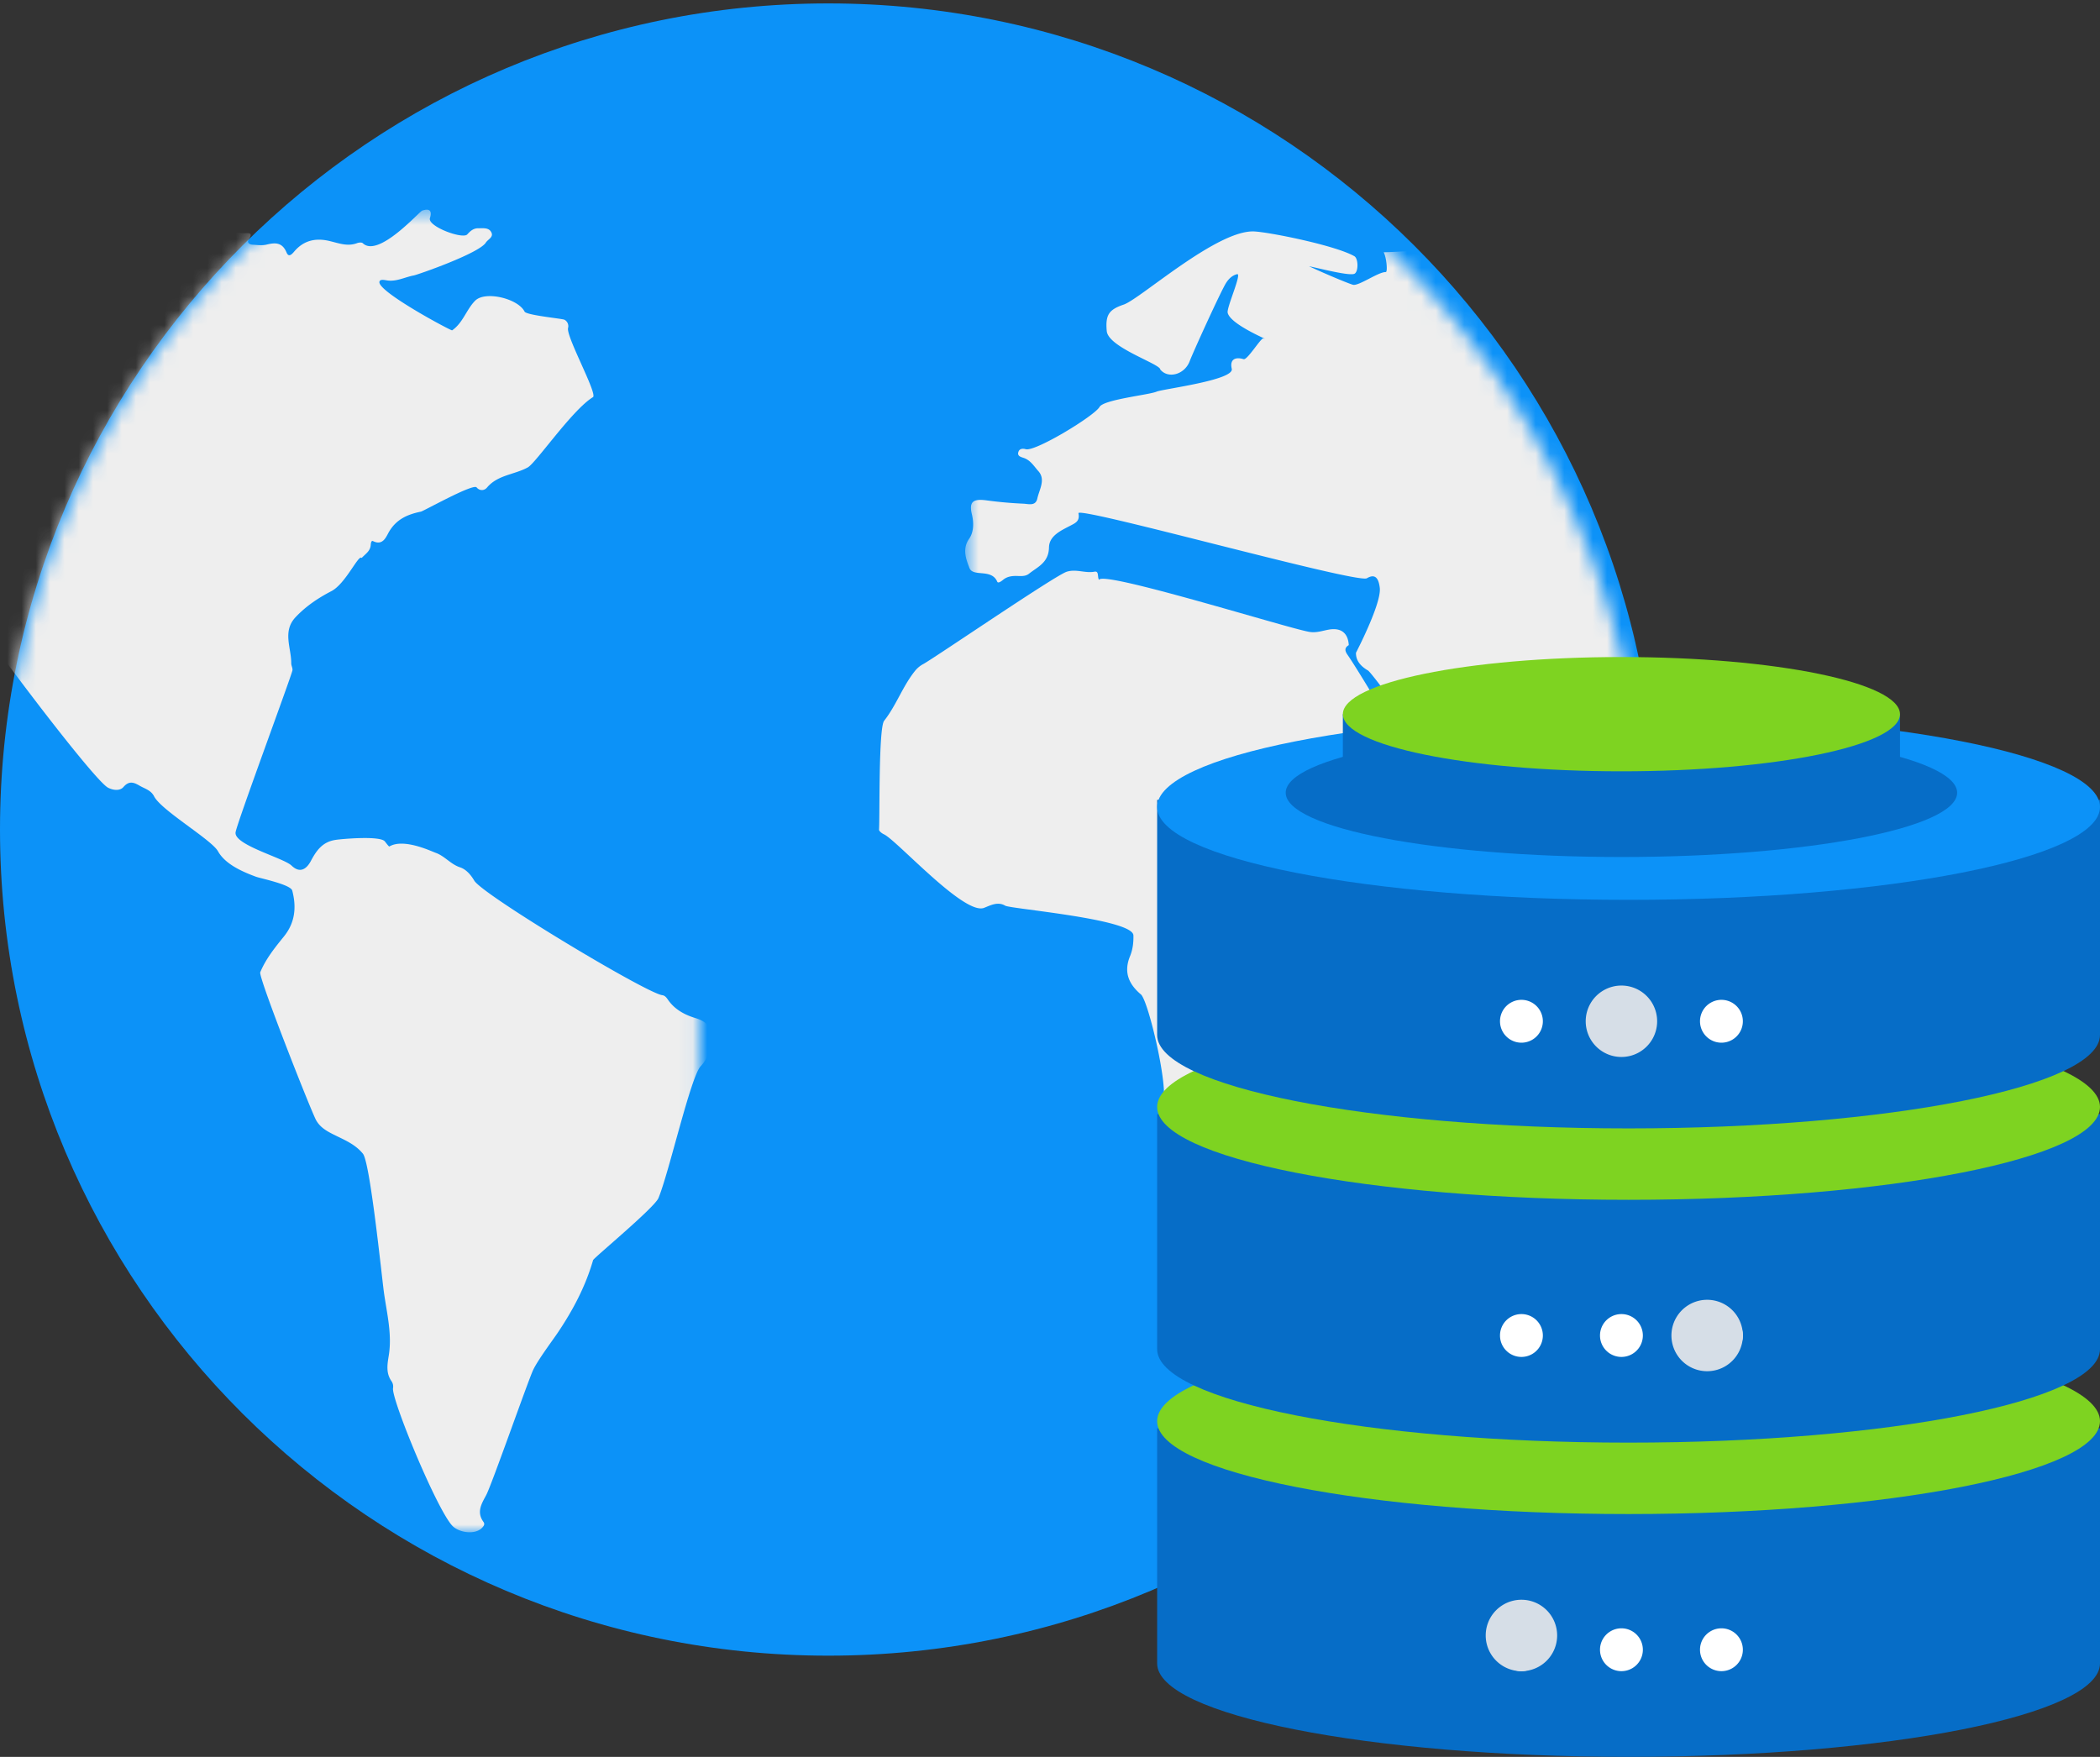
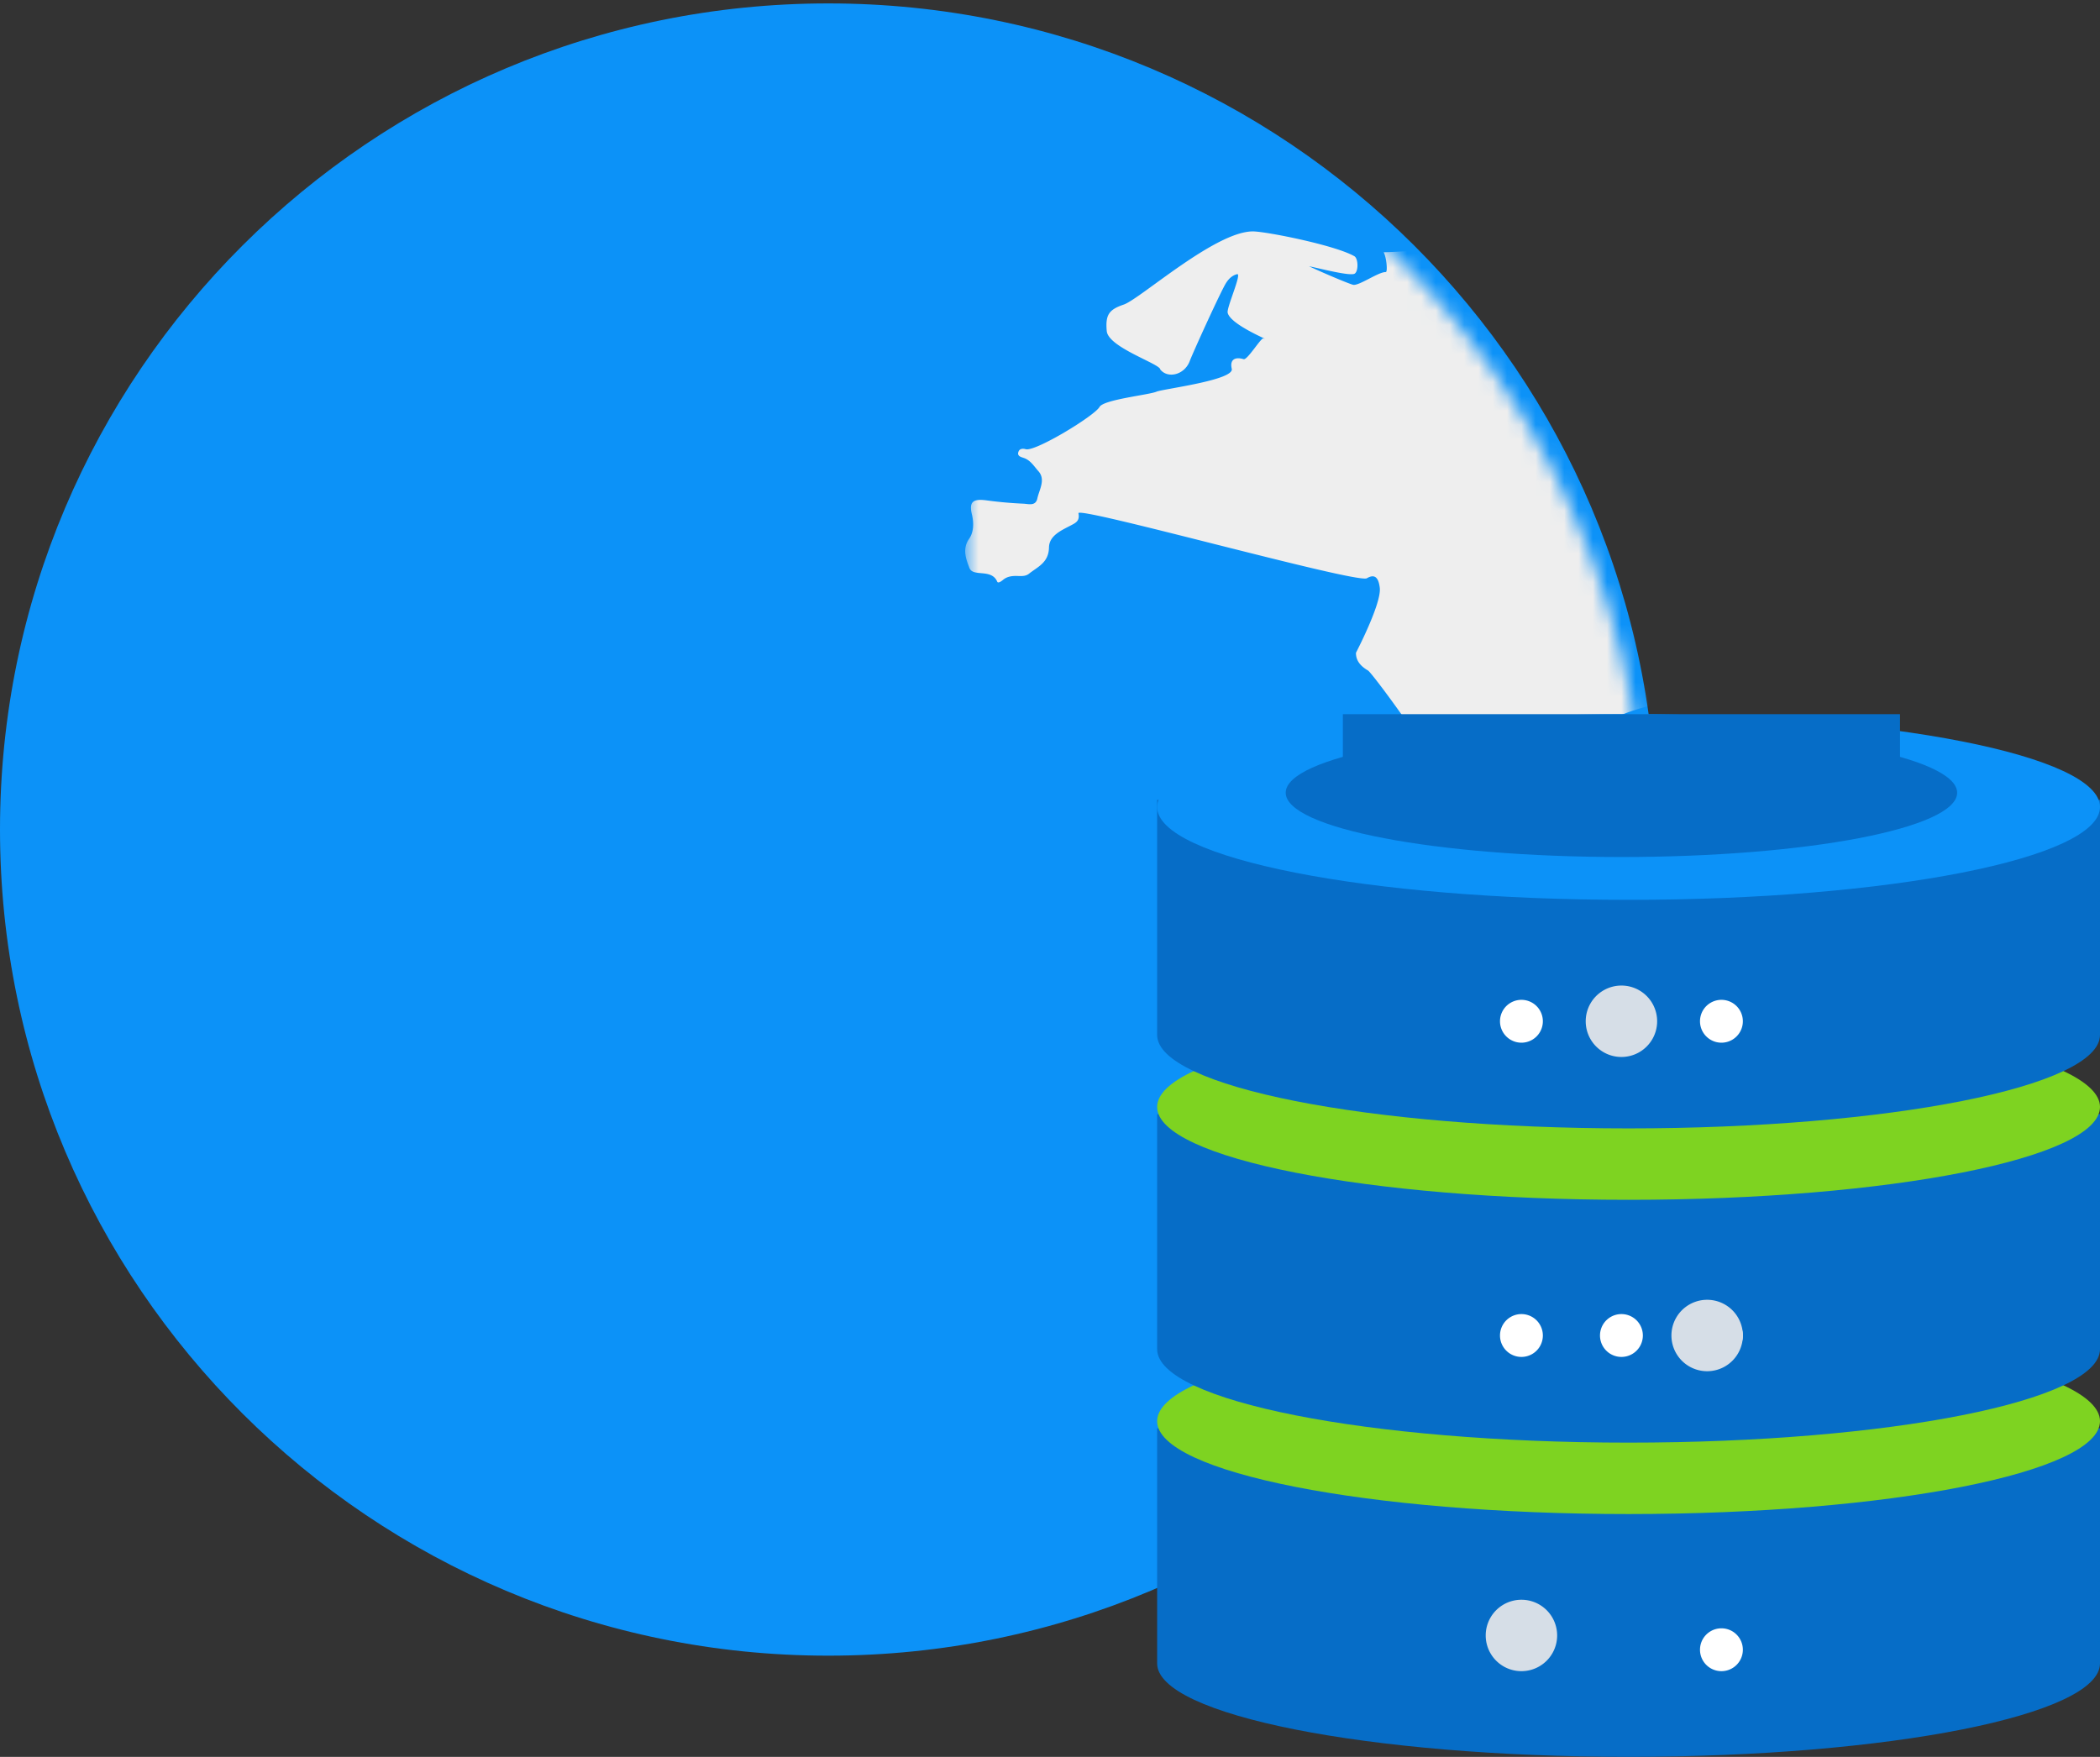
<svg xmlns="http://www.w3.org/2000/svg" xmlns:xlink="http://www.w3.org/1999/xlink" width="147" height="123" viewBox="0 0 147 123">
  <rect x="0" y="0" width="147" height="123" fill="#333333" stroke="none" />
  <defs>
-     <path id="a" d="M19.91 14.442C7.715 25.191 0 41.075 0 58.796c0 20.001 9.83 37.663 24.833 48.241h24.115V14.442H19.909z" />
    <path id="c" d="M91.08 12.035c14.599 10.63 24.114 28.046 24.114 47.727 0 2.432-.145 4.83-.427 7.183H67.565v-54.91H91.08z" />
  </defs>
  <g fill="none" fill-rule="evenodd">
    <g transform="translate(0 .239)">
      <path fill="#0C92F8" d="M115.965 57.836c0 31.942-25.958 57.84-57.985 57.84C25.963 115.676 0 89.778 0 57.836 0 25.894 25.963 0 57.98 0c32.027 0 57.985 25.894 57.985 57.836" />
-       <path fill="#EEE" d="M93.022 43.84c-.45.078-.864.24-1.356.161-1.383-.212-14.501-4.327-14.731-3.645-.138-.184.018-.636-.322-.571-.653.124-1.268-.207-1.944.004-.81.259-9.129 5.95-10.02 6.452a1.867 1.867 0 0 0-.607.502c-.86 1.073-1.3 2.396-2.151 3.479-.4.507-.299 6.76-.359 7.621-.004.106.198.263.34.327.91.42 5.613 5.687 7.01 5.152.46-.18.965-.46 1.485-.152.372.221 8.94.93 8.972 2.078.014.507-.05 1.005-.235 1.452-.46 1.12-.096 1.958.759 2.681.533.457 1.99 6.7 1.53 7.599-.763 1.493 1.839 10.88 2.418 11.736.556.816 1.333 1.631 1.14 2.843-.12.77.62 1.23 1.434 1.088.611-.11 6.743-3.645 8.062-4.825.11-.101.065-.253.019-.387-.322-.926 5.598-8.713 5.713-9.626.124-.958 1.296-10.059 2.634-11.676.62-.751 1.673-1.074 2.165-1.954.744-1.336 1.41-2.719 2.128-4.069.23-.428.29-.87.27-1.345-.018-.373-.183-.516-.523-.332-1.007.548-4.973.46-4.987-.18-.01-.686-.515-1.018-.823-1.511-.547-.876-5.566-9.488-6.725-11.151-.193-.281-.202-.489.097-.664-.05-.848-.542-1.235-1.393-1.087" />
      <mask id="b" fill="#fff">
        <use xlink:href="#a" />
      </mask>
      <path fill="#EEE" d="M48.695 71.043c-.777-.236-1.476-.609-1.952-1.311-.102-.146-.208-.274-.384-.297-1.115-.137-12.572-7.025-13.16-8.02-.254-.43-.583-.797-1.004-.934-.652-.217-1.063-.787-1.697-1.013-.324-.114-2.23-1.038-3.243-.444-.032.02-.212-.226-.314-.353-.32-.41-2.965-.18-3.418-.113-.907.122-1.346.697-1.749 1.456-.268.514-.726.962-1.369.345-.569-.543-4.061-1.448-3.913-2.334.12-.717 3.908-10.925 3.978-11.33.028-.156-.083-.325-.083-.49.009-1.08-.625-2.226.286-3.216.727-.778 1.592-1.358 2.521-1.839 1.009-.523 1.906-2.607 2.123-2.324.255-.278.583-.462.63-.873.013-.122.027-.381.17-.306.704.349.926-.34 1.115-.655.528-.896 1.319-1.222 2.23-1.41.194-.038 3.654-1.985 3.9-1.698.212.255.536.24.73.01.75-.891 1.92-.896 2.854-1.41.569-.311 3.113-4.036 4.56-4.917.348-.217-1.919-4.3-1.739-4.852a.505.505 0 0 0-.259-.57c-.194-.086-2.66-.312-2.789-.571-.458-.91-2.752-1.471-3.46-.76-.61.614-.85 1.552-1.61 2.075-.06.043-5.12-2.654-5.092-3.376.014-.212.291-.16.495-.127.675.123 1.286-.226 1.929-.344.245-.047 4.542-1.532 5.028-2.296.152-.24.573-.382.374-.74-.18-.326-.573-.26-.902-.264-.342-.005-.564.198-.772.429-.32.358-2.803-.561-2.613-1.146.175-.561-.074-.674-.542-.519-.208.07-3.071 3.334-4.158 2.282-.074-.07-.282-.052-.402-.004-.671.254-1.291 0-1.934-.151-.93-.222-1.771-.062-2.438.707-.161.188-.402.486-.56.104-.305-.726-.79-.708-1.41-.557-.31.076-.657.024-.985.005-.218-.019-.407-.146-.245-.387.342-.514-.093-.42-.32-.42-.397-.004-.786-.06-1.124-.235-1.142-.585-2.396-.104-3.612-.448-.823-.236-1.961.057-2.928.406-1.143.42-2.304.297-3.483.018-2.475-.575-4.954-1.098-7.53-.947-2.082.127-3.96 1.08-5.995 1.358-.412.06-1.235 1.72-1.67 1.598-.708-.203-1.35.066-1.975.368-.12.061-.305.113-.259.278.032.104.18.212.296.245.5.137.99 1.004.458 1.075-.865.123-7.183 5.106-7.378 5.441 1.781-.066 3.326-.665 4.852-1.377.671-.316 7.623 1.613 9.473 4.918 2.346 4.187-.407 10.052-.411 10.505-.01.872 10.592 15.036 11.749 15.62.393.203.846.222 1.077-.047.398-.462.736-.32 1.12-.099.365.217.8.311 1.027.754.504.981 4 3.018 4.468 3.838.495.887 1.633 1.41 2.673 1.792.315.113 2.415.542 2.526.962.31 1.174.199 2.258-.592 3.23-.63.778-1.254 1.55-1.647 2.494-.139.335 3.594 9.816 3.923 10.377.217.373.527.608.902.82.814.449 1.734.731 2.363 1.505.509.627 1.323 8.656 1.476 9.75.208 1.466.578 2.919.328 4.409-.102.622-.194 1.211.2 1.772a.659.659 0 0 1 .105.472c-.157.721 3.197 8.836 4.219 9.713.504.433 1.54.56 2.007.08.13-.132.218-.26.098-.425-.5-.688-.116-1.287.194-1.867.38-.702 2.965-8.1 3.293-8.774.333-.698 1.36-2.07 1.698-2.57 1.064-1.575 1.961-3.258 2.493-5.11.046-.156 4.288-3.66 4.575-4.343.749-1.81 2.252-8.496 2.96-9.237.43-.448.61-.976.721-1.56.18-.976-.143-1.518-1.077-1.801" mask="url(#b)" />
      <mask id="d" fill="#fff">
        <use xlink:href="#c" />
      </mask>
      <path fill="#EEE" d="M140.444 59.241c-.07.636-.134 1.278-.25 1.905-.065.363.018.622.32.773.938.486 1.225 1.358 1.433 2.32.236 1.113.828 1.99 1.836 2.546.162.09.324.26.514.085.148-.137.078-.326 0-.462-.366-.632-.333-6.106.166-6.28.38-.133.435.235.403.527-.023.217-.195.486.055.604.287.132 2.71-2.23 2.595-2.796-.273-1.386-.717-2.678-1.957-3.55-.564-.396-1.031-.981-1.133-1.679-.083-.59 2.891-.58 3.058-.603.134-.024 3.82-1.806 4.671-2.787.884-1.014.935-2.296 1.328-3.47.162-.486-.61-2.225-.948-2.447a2.403 2.403 0 0 1-.898-1.066c-.13-.297 3.317-2.465 3.678-1.556.088.217 1.429-.042 1.66-.15.245-.114.213-5.842.426-6.229.694-1.263-4.797-7.756-5.269-8.208-.402-.382 10.186-1.273 11.384-.085.86.853 1.998 1.405 2.636 2.499.116.207.375.179.597.056.278-.15.199-.358.102-.57-.093-.208-.93-3.71-1.79-4.083-.398-.17 7.04-4.517 7.368-4.866-.934-1.146-10.62-3.06-12.36-3.286-.157-.024-5.91.25-6.692-.16-.292-.152-.588-.411-.92-.321-1.291.363-8.812-1.292-9.317-1.207-.259.047-.615.023-.675.344-.162.787-19.237-2.56-19.765-2.914-.661-.434-5.273.844-6.35.938-.195.014-.63 0-.51.472.149.594-6.096.881-7.354 1.131-.708.146-.92.609-.712 1.335.203.702-1.915.839-3.312.34-.208-.072-.458-.265-.62.084.194.344-1.217 1.457-2.248.83-.148-.09-4.163.17-4.737.165.2.363.292 1.4.144 1.39-.49-.023-1.85.958-2.271.892-.218-.038-2.054-.806-3.1-1.302.74.151 2.85.703 3.188.524.282-.151.268-1.066-.014-1.226-1.356-.773-6.13-1.721-7.077-1.735-2.628-.038-7.924 4.734-9.062 5.12-1.04.354-1.295.717-1.193 1.853.097 1.141 3.719 2.292 3.747 2.688l-.01-.01v.01h.005c.536.674 1.711.377 2.068-.585.222-.594 2.21-4.965 2.553-5.483.19-.293.435-.519.763-.6.356-.084-.745 2.349-.661 2.702.203.873 3.163 2.018 2.502 1.797-.171-.061-1.124 1.537-1.388 1.452-.62-.189-.976.052-.828.674.19.797-4.82 1.41-5.259 1.599-.536.23-3.7.551-3.996 1.07-.352.627-4.51 3.154-5.167 2.96-.185-.056-.42-.051-.504.166-.125.32.176.377.356.443.481.156.735.594 1.031.924.528.59.07 1.278-.069 1.91-.116.556-.61.391-.957.372a28.424 28.424 0 0 1-2.618-.235c-.935-.123-1.222.108-1.004.994.143.609.12 1.245-.194 1.693-.523.736-.18 1.518.018 2.046.25.665 1.54.014 1.947.962.056.137.283-.023.412-.132.245-.203.537-.264.851-.269.324-.004.676.066.958-.155.615-.49 1.383-.773 1.401-1.848.019-.816.842-1.175 1.508-1.523.347-.184.666-.312.555-.863-.106-.533 19.506 4.95 20.19 4.55.57-.335.82-.02.903.67.129 1.102-1.666 4.544-1.666 4.544-.018.618.421 1 .842 1.245.356.212 6.578 8.666 6.656 10.458.014.259.227.504.338.759.176.396.42.467.86.4.898-.146 1.628-.645 2.406-1.046.17-.09.31-.42.42-.396 1.286.217 1.777-.769 2.438-1.547-.36-.23-.763.038-1.156-.273.398 0 .703-.038.994.005 1.29.179 2.202-.354 2.91-1.448.374-.575.587-1.268 1.156-1.72.537-.435.453-.755-.065-1.264-.726-.717 3.812-1.721 3.835-1.74.795-.557 8.59 11.396 8.7 12.042.037.207.019.504.334.49.31-.014.957-.09 1.147-.273.194-.19.36-.415.56-.604.508-.471 1.535-5.408 1.785-5.634.823-.755 1.452-1.721 2.47-2.254.162-.09.11-.292.12-.462.014-.344 2.942-1.179 3.224-.74.24.372 5.583 7.506 5.55 7.784" mask="url(#d)" />
    </g>
    <path fill="#066DC7" d="M81 100v16.459C81 120.07 95.774 123 114 123c18.224 0 33-2.929 33-6.541V100H81z" />
    <path fill="#7ED321" d="M147 99.5c0 3.59-14.774 6.5-33 6.5s-33-2.91-33-6.5S95.774 93 114 93s33 2.91 33 6.5" />
    <path fill="#066DC7" d="M81 78v16.459C81 98.073 95.774 101 114 101c18.224 0 33-2.927 33-6.541V78H81z" />
    <path fill="#7ED321" d="M147 77.5c0 3.59-14.774 6.5-33 6.5s-33-2.91-33-6.5S95.774 71 114 71s33 2.91 33 6.5" />
-     <path fill="#FFF" d="M108 93.5a1.5 1.5 0 1 1-3 0 1.5 1.5 0 0 1 3 0M115 93.5a1.5 1.5 0 1 1-3 0 1.5 1.5 0 0 1 3 0M122 93.5a1.5 1.5 0 1 1-3 0 1.5 1.5 0 0 1 3 0M108 115.5a1.5 1.5 0 1 1-3 0 1.5 1.5 0 0 1 3 0M115 115.5a1.5 1.5 0 1 1-3 0 1.5 1.5 0 0 1 3 0M122 115.5a1.5 1.5 0 1 1-3 0 1.5 1.5 0 0 1 3 0" />
+     <path fill="#FFF" d="M108 93.5a1.5 1.5 0 1 1-3 0 1.5 1.5 0 0 1 3 0M115 93.5a1.5 1.5 0 1 1-3 0 1.5 1.5 0 0 1 3 0M122 93.5a1.5 1.5 0 1 1-3 0 1.5 1.5 0 0 1 3 0M108 115.5a1.5 1.5 0 1 1-3 0 1.5 1.5 0 0 1 3 0a1.5 1.5 0 1 1-3 0 1.5 1.5 0 0 1 3 0M122 115.5a1.5 1.5 0 1 1-3 0 1.5 1.5 0 0 1 3 0" />
    <path fill="#066DC7" d="M81 56v16.459C81 76.073 95.774 79 114 79c18.224 0 33-2.927 33-6.541V56H81z" />
    <path fill="#0C92F8" d="M147 56.5c0 3.59-14.774 6.5-33 6.5s-33-2.91-33-6.5S95.774 50 114 50s33 2.91 33 6.5" />
    <path fill="#FFF" d="M108 71.5a1.5 1.5 0 1 1-3 0 1.5 1.5 0 0 1 3 0M115 71.5a1.5 1.5 0 1 1-3 0 1.5 1.5 0 0 1 3 0M122 71.5a1.5 1.5 0 1 1-3 0 1.5 1.5 0 0 1 3 0" />
    <path fill="#066DC7" d="M137 55.5c0 2.486-10.521 4.5-23.5 4.5S90 57.986 90 55.5c0-2.484 10.521-4.5 23.5-4.5s23.5 2.016 23.5 4.5" />
    <path fill="#066DC7" d="M94 50v7.193S98.396 59 113.089 59C127.779 59 133 57.193 133 57.193V50H94z" />
-     <path fill="#7ED321" d="M133 50c0 2.208-8.73 4-19.5 4S94 52.208 94 50c0-2.21 8.73-4 19.5-4s19.5 1.79 19.5 4" />
    <path fill="#D6DEE7" d="M109 114.5a2.5 2.5 0 1 1-5 0 2.5 2.5 0 0 1 5 0M122 93.5a2.5 2.5 0 1 1-5 0 2.5 2.5 0 0 1 5 0M116 71.5a2.5 2.5 0 1 1-5 0 2.5 2.5 0 0 1 5 0" />
  </g>
</svg>